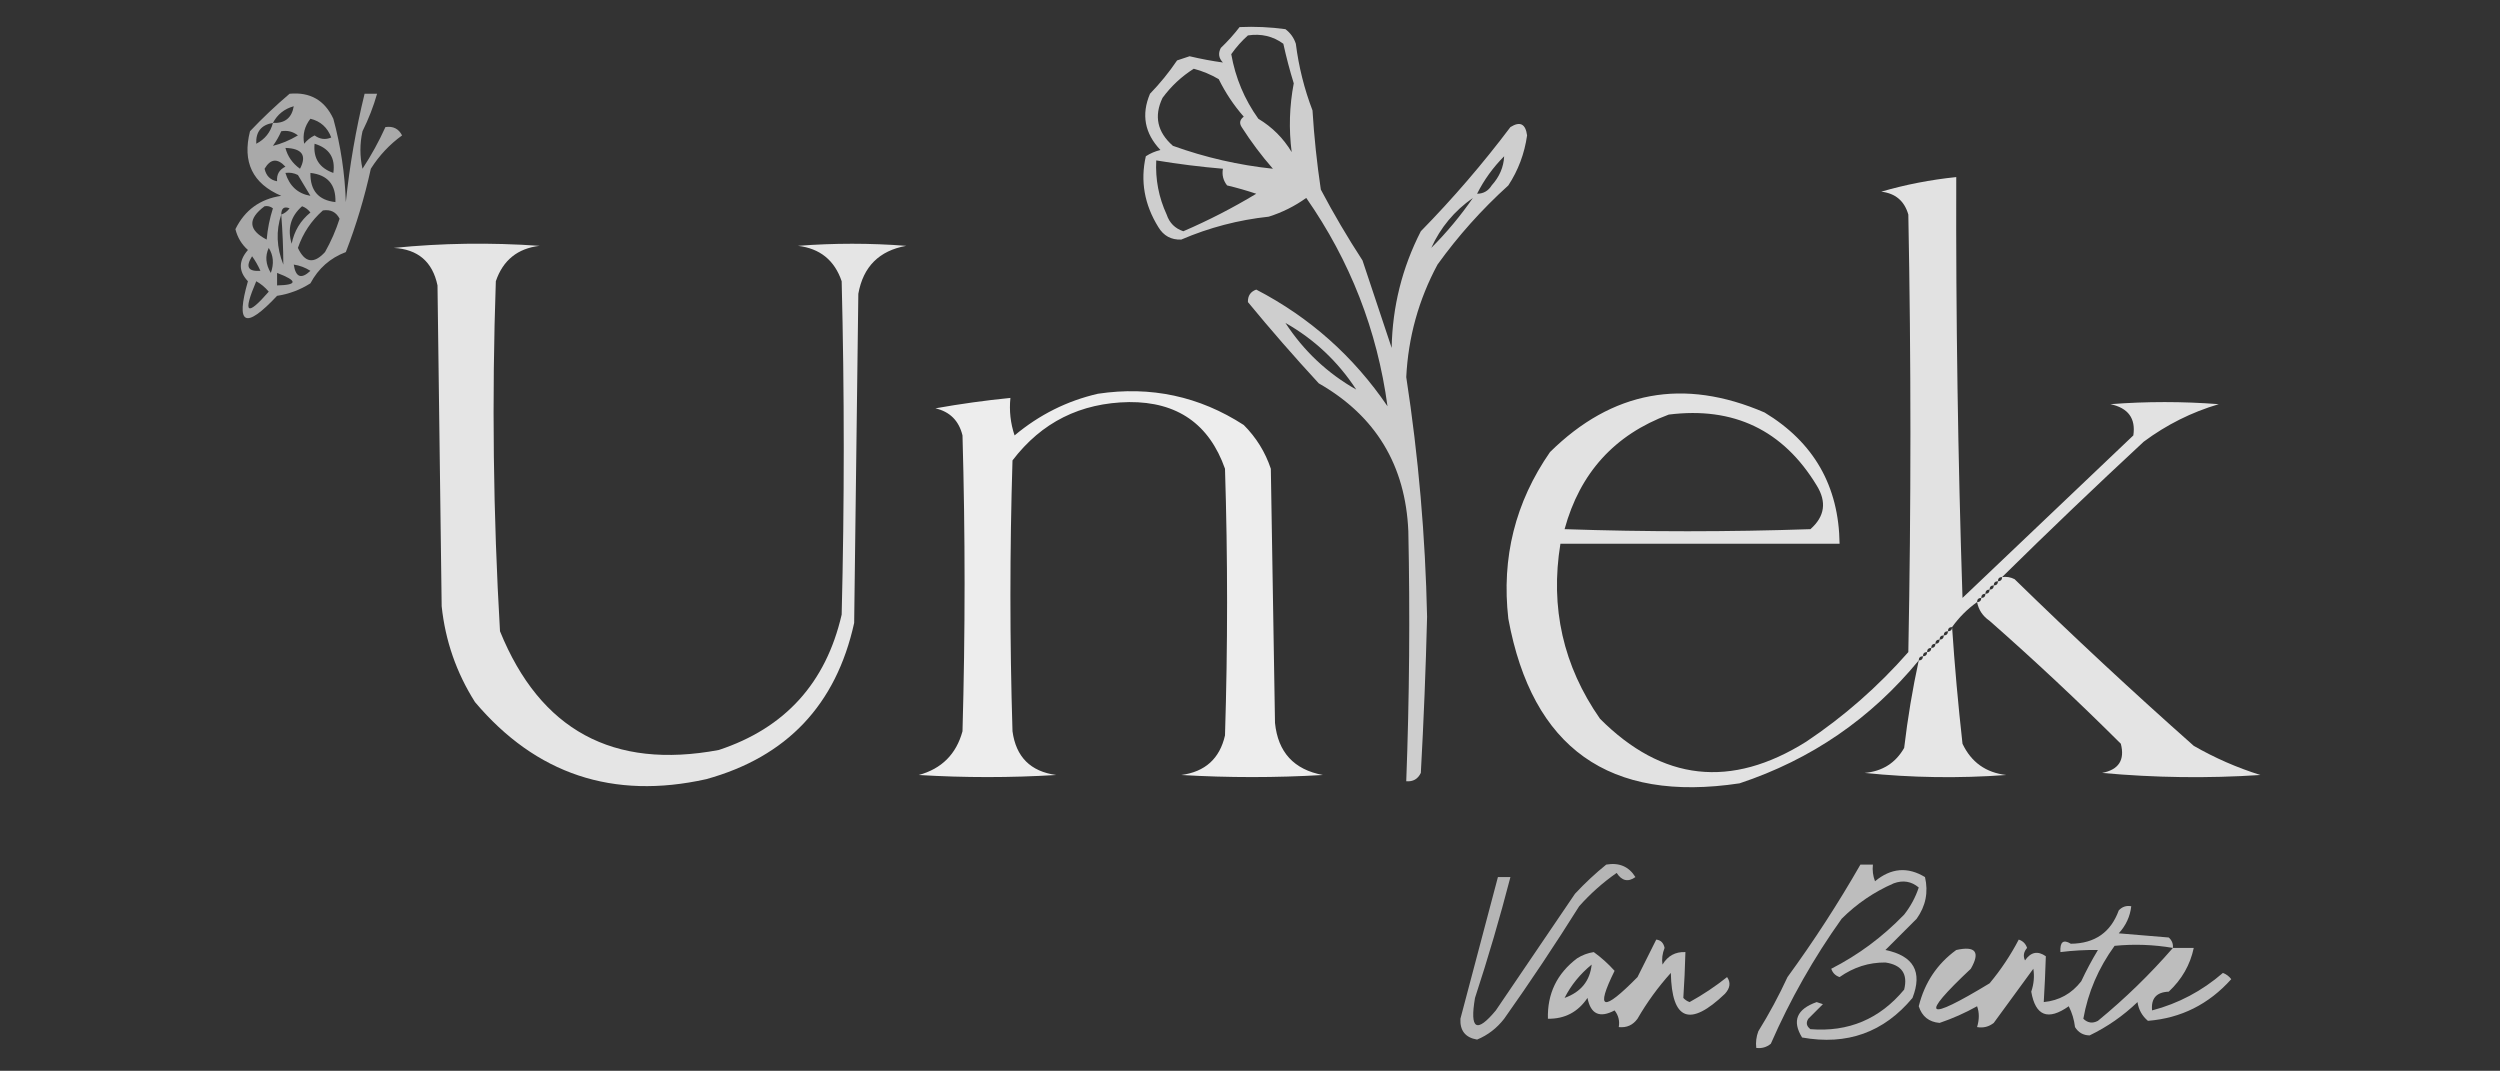
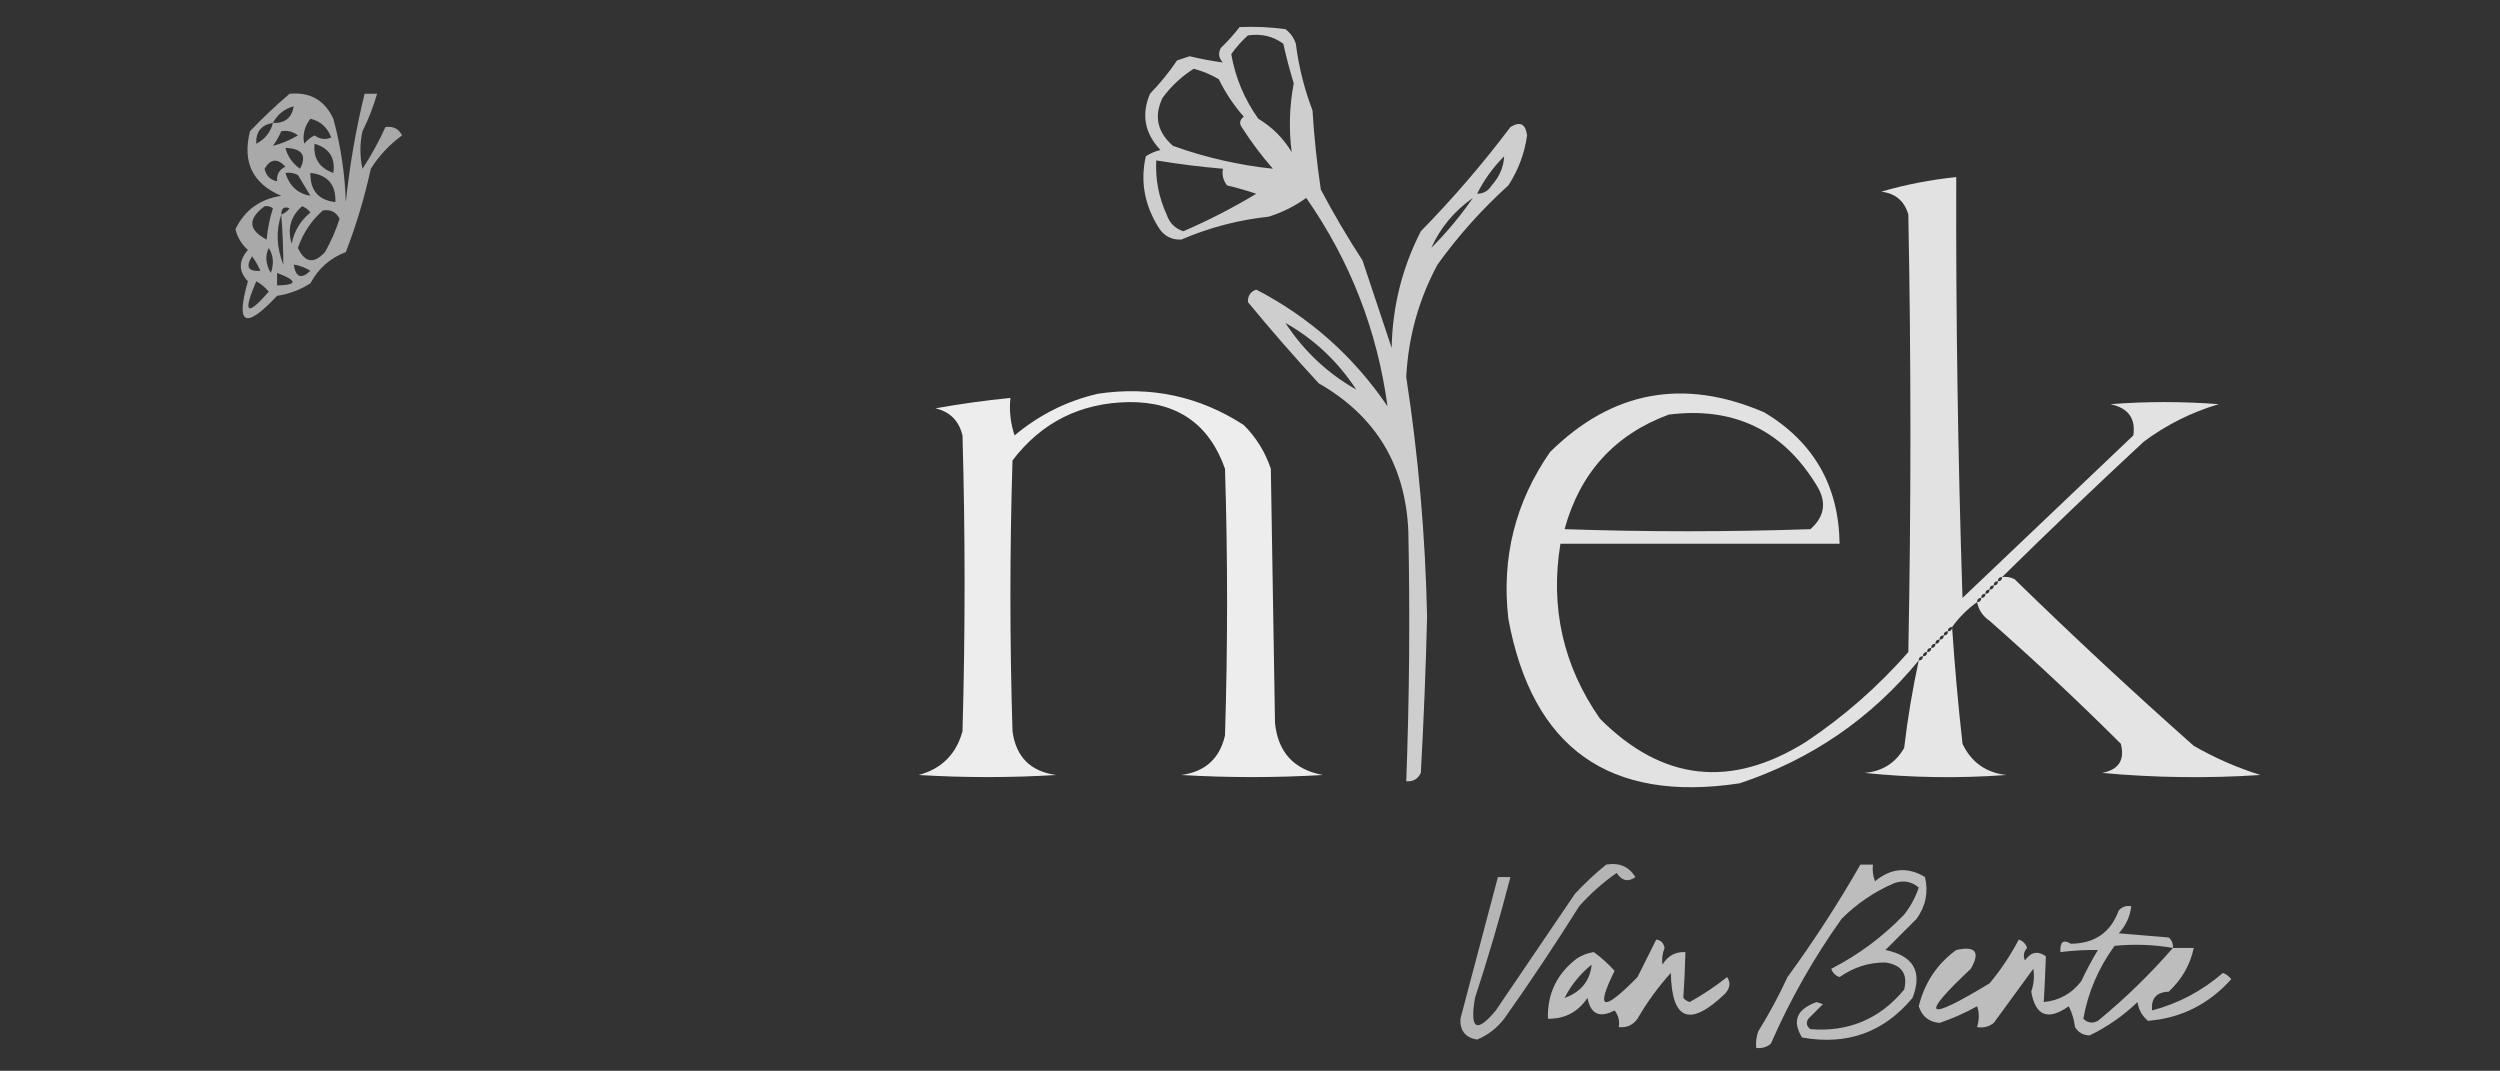
<svg xmlns="http://www.w3.org/2000/svg" version="1.1" width="600px" height="257px" style="shape-rendering:geometricPrecision; text-rendering:geometricPrecision; image-rendering:optimizeQuality; fill-rule:evenodd; clip-rule:evenodd">
  <rect width="100%" height="100%" fill="#333333" stroke="none" />
  <g>
    <path style="opacity:0.76" fill="#ffffff" d="M 297.5,6.5 C 301.182,6.335 304.848,6.501 308.5,7C 309.701,7.903 310.535,9.069 311,10.5C 311.695,16.012 313.028,21.346 315,26.5C 315.391,32.863 316.058,39.197 317,45.5C 320.081,51.331 323.415,56.998 327,62.5C 329.337,69.511 331.67,76.511 334,83.5C 334.178,73.607 336.511,64.274 341,55.5C 348.728,47.609 355.894,39.275 362.5,30.5C 364.808,29.052 366.141,29.718 366.5,32.5C 365.879,36.866 364.379,40.866 362,44.5C 355.63,50.268 349.963,56.601 345,63.5C 340.476,71.929 337.976,80.929 337.5,90.5C 340.426,109.557 342.093,128.723 342.5,148C 342.19,160.508 341.69,173.008 341,185.5C 340.29,186.973 339.124,187.64 337.5,187.5C 338.252,167.503 338.419,147.503 338,127.5C 337.33,111.649 330.163,99.815 316.5,92C 310.616,85.621 304.949,79.121 299.5,72.5C 299.453,71 300.119,70 301.5,69.5C 314.333,76.163 324.833,85.497 333,97.5C 330.541,79.295 324.041,62.628 313.5,47.5C 310.754,49.473 307.754,50.973 304.5,52C 297.21,52.784 290.21,54.618 283.5,57.5C 281.088,57.594 279.255,56.594 278,54.5C 274.649,49.097 273.649,43.43 275,37.5C 276.067,36.809 277.234,36.309 278.5,36C 274.713,31.993 273.88,27.493 276,22.5C 278.406,20.017 280.573,17.35 282.5,14.5C 283.5,14.167 284.5,13.833 285.5,13.5C 288.233,14.147 290.9,14.647 293.5,15C 292.483,13.95 292.316,12.784 293,11.5C 294.634,9.938 296.134,8.271 297.5,6.5 Z M 299.5,8.5 C 302.685,8.02 305.519,8.686 308,10.5C 308.711,13.734 309.545,16.901 310.5,20C 309.459,25.469 309.292,30.969 310,36.5C 308,33.167 305.333,30.5 302,28.5C 298.669,23.844 296.502,18.677 295.5,13C 296.704,11.301 298.038,9.801 299.5,8.5 Z M 305.5,40.5 C 297.271,39.629 289.271,37.796 281.5,35C 277.751,31.708 276.918,27.875 279,23.5C 281.069,20.685 283.569,18.352 286.5,16.5C 288.61,17.054 290.61,17.888 292.5,19C 294.108,22.272 296.108,25.272 298.5,28C 297.549,28.718 297.383,29.551 298,30.5C 300.266,34.042 302.766,37.375 305.5,40.5 Z M 354.5,46.5 C 356.167,43.176 358.334,40.176 361,37.5C 360.874,40.098 359.874,42.431 358,44.5C 357.184,45.823 356.017,46.489 354.5,46.5 Z M 277.5,38.5 C 282.801,39.377 288.135,40.044 293.5,40.5C 293.238,41.978 293.571,43.311 294.5,44.5C 296.854,45.06 299.187,45.727 301.5,46.5C 295.879,49.894 290.046,52.894 284,55.5C 282,54.833 280.667,53.5 280,51.5C 278.101,47.38 277.268,43.046 277.5,38.5 Z M 353.5,47.5 C 350.537,51.798 347.203,55.798 343.5,59.5C 345.709,54.619 349.043,50.619 353.5,47.5 Z M 308.5,77.5 C 315.432,81.43 321.099,86.764 325.5,93.5C 318.568,89.57 312.901,84.236 308.5,77.5 Z" />
  </g>
  <g>
    <path style="opacity:0.577" fill="#ffffff" d="M 69.5,22.5 C 74.421,22.043 77.921,24.043 80,28.5C 81.777,35.039 82.777,41.706 83,48.5C 83.911,39.711 85.411,31.045 87.5,22.5C 88.5,22.5 89.5,22.5 90.5,22.5C 89.629,25.564 88.462,28.564 87,31.5C 86.333,34.5 86.333,37.5 87,40.5C 89.135,37.233 90.969,33.899 92.5,30.5C 94.346,30.222 95.68,30.889 96.5,32.5C 93.506,34.662 91.006,37.328 89,40.5C 87.497,47.373 85.497,54.039 83,60.5C 79.249,61.915 76.416,64.415 74.5,68C 72.043,69.562 69.376,70.562 66.5,71C 58.83,79.167 56.496,78 59.5,67.5C 57.231,65.119 57.231,62.619 59.5,60C 57.99,58.649 56.99,56.982 56.5,55C 58.75,50.42 62.417,47.754 67.5,47C 60.622,44.065 58.122,38.898 60,31.5C 63.01,28.323 66.176,25.323 69.5,22.5 Z M 70.5,25.5 C 70.033,28.297 68.367,29.631 65.5,29.5C 66.579,27.457 68.246,26.124 70.5,25.5 Z M 74.5,28.5 C 76.922,29.085 78.589,30.585 79.5,33C 78.101,33.595 76.768,33.428 75.5,32.5C 74.522,32.977 73.689,33.643 73,34.5C 72.591,32.305 73.091,30.305 74.5,28.5 Z M 65.5,29.5 C 64.92,31.749 63.587,33.415 61.5,34.5C 61.369,31.633 62.703,29.967 65.5,29.5 Z M 67.5,31.5 C 68.978,31.238 70.311,31.571 71.5,32.5C 69.473,33.693 67.473,34.526 65.5,35C 66.305,33.887 66.972,32.721 67.5,31.5 Z M 75.5,34.5 C 79.028,35.561 80.528,37.895 80,41.5C 76.651,40.324 75.151,37.99 75.5,34.5 Z M 68.5,35.5 C 72.511,35.63 73.678,37.297 72,40.5C 70.198,39.211 69.031,37.544 68.5,35.5 Z M 66.5,43.5 C 64.879,43.213 63.879,42.213 63.5,40.5C 64.919,38.085 66.585,37.919 68.5,40C 67.027,40.71 66.36,41.876 66.5,43.5 Z M 68.5,41.5 C 69.552,41.35 70.552,41.517 71.5,42C 72.5,43.667 73.5,45.333 74.5,47C 71.474,46.481 69.474,44.648 68.5,41.5 Z M 74.5,41.5 C 78.638,41.973 80.638,44.306 80.5,48.5C 76.427,48.054 74.427,45.72 74.5,41.5 Z M 63.5,49.5 C 64.239,49.369 64.906,49.536 65.5,50C 64.726,52.405 64.226,54.905 64,57.5C 59.578,55.209 59.411,52.542 63.5,49.5 Z M 67.5,51.5 C 67.517,49.972 68.184,49.472 69.5,50C 68.956,50.717 68.289,51.217 67.5,51.5 Z M 72.5,49.5 C 73.289,49.783 73.956,50.283 74.5,51C 72.106,52.952 70.606,55.452 70,58.5C 68.927,54.9 69.76,51.9 72.5,49.5 Z M 77.5,50.5 C 79.346,50.222 80.68,50.889 81.5,52.5C 80.608,55.284 79.442,57.95 78,60.5C 75.329,63.414 73.163,63.081 71.5,59.5C 72.711,55.959 74.711,52.959 77.5,50.5 Z M 67.5,51.5 C 67.816,55.525 67.983,59.525 68,63.5C 66.368,59.408 66.201,55.408 67.5,51.5 Z M 64.5,59.5 C 65.623,61.288 65.789,63.288 65,65.5C 63.759,63.452 63.592,61.452 64.5,59.5 Z M 60.5,61.5 C 61.248,62.531 61.915,63.698 62.5,65C 59.546,65.206 58.879,64.039 60.5,61.5 Z M 70.5,63.5 C 71.922,63.709 73.255,64.209 74.5,65C 72.296,67.069 70.963,66.569 70.5,63.5 Z M 66.5,65.5 C 71.463,67.394 71.463,68.394 66.5,68.5C 66.5,67.5 66.5,66.5 66.5,65.5 Z M 61.5,67.5 C 62.627,68.122 63.627,68.955 64.5,70C 59.213,76.072 58.213,75.239 61.5,67.5 Z" />
  </g>
  <g>
    <path style="opacity:0.857" fill="#ffffff" d="M 480.5,138.5 C 479.833,138.5 479.5,138.833 479.5,139.5C 478.833,139.5 478.5,139.833 478.5,140.5C 477.833,140.5 477.5,140.833 477.5,141.5C 476.833,141.5 476.5,141.833 476.5,142.5C 475.833,142.5 475.5,142.833 475.5,143.5C 474.833,143.5 474.5,143.833 474.5,144.5C 472.167,146.167 470.167,148.167 468.5,150.5C 467.833,150.5 467.5,150.833 467.5,151.5C 466.833,151.5 466.5,151.833 466.5,152.5C 465.833,152.5 465.5,152.833 465.5,153.5C 464.833,153.5 464.5,153.833 464.5,154.5C 463.833,154.5 463.5,154.833 463.5,155.5C 462.833,155.5 462.5,155.833 462.5,156.5C 461.833,156.5 461.5,156.833 461.5,157.5C 460.833,157.5 460.5,157.833 460.5,158.5C 449.046,172.442 434.712,182.275 417.5,188C 386.227,192.721 367.727,179.555 362,148.5C 360.327,133.858 363.661,120.524 372,108.5C 386.914,93.785 404.081,90.618 423.5,99C 435.327,106.152 441.327,116.652 441.5,130.5C 419.167,130.5 396.833,130.5 374.5,130.5C 371.999,145.827 375.166,159.827 384,172.5C 398.954,187.495 415.454,189.328 433.5,178C 442.556,171.951 450.722,164.784 458,156.5C 458.667,121.5 458.667,86.5 458,51.5C 457.06,48.227 454.893,46.394 451.5,46C 457.326,44.305 463.326,43.138 469.5,42.5C 469.402,76.175 469.902,109.842 471,143.5C 484.667,130.5 498.333,117.5 512,104.5C 512.604,100.412 510.77,97.912 506.5,97C 515.167,96.333 523.833,96.333 532.5,97C 525.984,98.925 519.984,101.925 514.5,106C 502.968,116.7 491.635,127.533 480.5,138.5 Z M 400.5,99.5 C 416.096,97.55 427.93,103.216 436,116.5C 438.454,120.457 437.954,123.957 434.5,127C 414.833,127.667 395.167,127.667 375.5,127C 379.189,113.483 387.522,104.317 400.5,99.5 Z" />
  </g>
  <g>
-     <path style="opacity:0.87" fill="#ffffff" d="M 94.5,59.5 C 105.993,58.34 117.659,58.174 129.5,59C 124.209,59.625 120.709,62.459 119,67.5C 118.034,95.549 118.367,123.549 120,151.5C 129.647,175.243 147.147,184.743 172.5,180C 188.39,174.754 198.224,163.921 202,147.5C 202.667,120.833 202.667,94.167 202,67.5C 200.291,62.459 196.791,59.625 191.5,59C 200.167,58.333 208.833,58.333 217.5,59C 211,60.167 207.167,64 206,70.5C 205.667,96.833 205.333,123.167 205,149.5C 200.677,169.155 188.843,181.655 169.5,187C 147.126,191.987 128.626,185.82 114,168.5C 109.54,161.453 106.873,153.786 106,145.5C 105.667,119.833 105.333,94.167 105,68.5C 103.809,62.819 100.309,59.819 94.5,59.5 Z" />
-   </g>
+     </g>
  <g>
    <path style="opacity:0.908" fill="#ffffff" d="M 263.5,94.5 C 276.186,92.604 287.853,95.104 298.5,102C 301.491,104.99 303.657,108.49 305,112.5C 305.333,132.833 305.667,153.167 306,173.5C 306.711,180.545 310.545,184.711 317.5,186C 306.167,186.667 294.833,186.667 283.5,186C 289.235,185.228 292.735,182.062 294,176.5C 294.667,155.167 294.667,133.833 294,112.5C 290.211,101.76 282.544,96.427 271,96.5C 259.309,96.679 249.976,101.345 243,110.5C 242.333,132.167 242.333,153.833 243,175.5C 243.833,181.667 247.333,185.167 253.5,186C 242.5,186.667 231.5,186.667 220.5,186C 226,184.5 229.5,181 231,175.5C 231.667,151.833 231.667,128.167 231,104.5C 230.14,100.973 227.973,98.807 224.5,98C 230.476,96.932 236.476,96.099 242.5,95.5C 242.183,98.572 242.516,101.572 243.5,104.5C 249.433,99.533 256.1,96.2 263.5,94.5 Z" />
  </g>
  <g>
    <path style="opacity:0.867" fill="#ffffff" d="M 480.5,138.5 C 481.552,138.351 482.552,138.517 483.5,139C 497.532,152.701 511.866,166.034 526.5,179C 531.562,181.911 536.895,184.245 542.5,186C 529.82,186.833 517.154,186.666 504.5,185.5C 508.503,184.73 510.003,182.396 509,178.5C 498.786,168.319 488.286,158.486 477.5,149C 475.859,147.871 474.859,146.371 474.5,144.5C 475.167,144.5 475.5,144.167 475.5,143.5C 476.167,143.5 476.5,143.167 476.5,142.5C 477.167,142.5 477.5,142.167 477.5,141.5C 478.167,141.5 478.5,141.167 478.5,140.5C 479.167,140.5 479.5,140.167 479.5,139.5C 480.167,139.5 480.5,139.167 480.5,138.5 Z" />
  </g>
  <g>
    <path style="opacity:0.877" fill="#ffffff" d="M 468.5,150.5 C 469.113,159.716 469.946,169.049 471,178.5C 473.103,182.934 476.603,185.434 481.5,186C 470.152,186.832 458.819,186.666 447.5,185.5C 451.762,185.125 454.929,183.125 457,179.5C 457.837,172.395 459.004,165.395 460.5,158.5C 461.167,158.5 461.5,158.167 461.5,157.5C 462.167,157.5 462.5,157.167 462.5,156.5C 463.167,156.5 463.5,156.167 463.5,155.5C 464.167,155.5 464.5,155.167 464.5,154.5C 465.167,154.5 465.5,154.167 465.5,153.5C 466.167,153.5 466.5,153.167 466.5,152.5C 467.167,152.5 467.5,152.167 467.5,151.5C 468.167,151.5 468.5,151.167 468.5,150.5 Z" />
  </g>
  <g>
    <path style="opacity:0.64" fill="#ffffff" d="M 385.5,207.5 C 388.604,206.971 390.937,207.971 392.5,210.5C 390.741,211.754 389.241,211.421 388,209.5C 384.703,211.795 381.703,214.462 379,217.5C 373.248,226.672 367.248,235.672 361,244.5C 359.235,246.774 357.068,248.441 354.5,249.5C 351.698,249.029 350.364,247.362 350.5,244.5C 353.526,233.133 356.526,221.799 359.5,210.5C 360.5,210.5 361.5,210.5 362.5,210.5C 359.987,220.212 357.154,229.878 354,239.5C 352.703,247.073 354.37,248.073 359,242.5C 365.333,233.167 371.667,223.833 378,214.5C 380.396,211.933 382.896,209.6 385.5,207.5 Z" />
  </g>
  <g>
    <path style="opacity:0.672" fill="#ffffff" d="M 446.5,207.5 C 447.5,207.5 448.5,207.5 449.5,207.5C 449.343,208.873 449.51,210.207 450,211.5C 453.85,208.31 457.85,207.977 462,210.5C 462.841,214.12 462.174,217.454 460,220.5C 457.5,223 455,225.5 452.5,228C 459.278,229.398 461.445,233.231 459,239.5C 452.117,247.772 443.283,250.939 432.5,249C 430.042,245.022 431.208,242.188 436,240.5C 436.5,240.667 437,240.833 437.5,241C 436.333,242.167 435.167,243.333 434,244.5C 433.383,245.449 433.549,246.282 434.5,247C 443.635,247.732 451.135,244.565 457,237.5C 457.926,233.747 456.426,231.58 452.5,231C 448.544,230.963 444.877,232.13 441.5,234.5C 440.5,234.167 439.833,233.5 439.5,232.5C 445.993,229.191 451.826,224.857 457,219.5C 458.544,217.532 459.711,215.365 460.5,213C 458.728,211.513 456.728,211.18 454.5,212C 449.786,214.051 445.619,216.885 442,220.5C 435.307,229.883 429.64,239.883 425,250.5C 423.989,251.337 422.822,251.67 421.5,251.5C 421.343,250.127 421.51,248.793 422,247.5C 424.588,243.326 426.921,238.993 429,234.5C 435.353,225.784 441.186,216.784 446.5,207.5 Z" />
  </g>
  <g>
    <path style="opacity:0.678" fill="#ffffff" d="M 521.5,227.5 C 523.167,227.5 524.833,227.5 526.5,227.5C 525.65,231.55 523.65,235.05 520.5,238C 517.553,238.112 516.22,239.612 516.5,242.5C 522.813,240.842 528.48,237.842 533.5,233.5C 534.308,233.808 534.975,234.308 535.5,235C 530.1,241.033 523.434,244.367 515.5,245C 514.107,243.829 513.273,242.329 513,240.5C 509.563,243.796 505.73,246.463 501.5,248.5C 499.971,248.471 498.804,247.804 498,246.5C 497.798,244.744 497.298,243.078 496.5,241.5C 491.514,245.013 488.514,243.846 487.5,238C 488.125,236.159 488.292,234.326 488,232.5C 484.833,236.833 481.667,241.167 478.5,245.5C 477.311,246.429 475.978,246.762 474.5,246.5C 475.052,244.669 475.052,243.003 474.5,241.5C 471.613,243.111 468.613,244.444 465.5,245.5C 462.945,245.278 461.278,243.945 460.5,241.5C 461.903,235.84 464.903,231.34 469.5,228C 474.142,226.968 475.308,228.468 473,232.5C 460.576,244.185 462.076,245.352 477.5,236C 480.205,232.758 482.539,229.258 484.5,225.5C 485.5,225.833 486.167,226.5 486.5,227.5C 485.674,228.451 485.508,229.451 486,230.5C 487.396,228.473 489.062,228.14 491,229.5C 490.89,233.129 490.724,236.796 490.5,240.5C 494.203,240.138 497.203,238.471 499.5,235.5C 500.702,232.93 502.035,230.43 503.5,228C 500.525,227.956 497.525,228.123 494.5,228.5C 494.354,226.058 495.187,225.391 497,226.5C 502.752,226.437 506.586,223.771 508.5,218.5C 509.325,217.614 510.325,217.281 511.5,217.5C 511.219,219.963 510.219,222.13 508.5,224C 512.5,224.333 516.5,224.667 520.5,225C 521.252,225.671 521.586,226.504 521.5,227.5 Z M 521.5,227.5 C 516.004,233.829 510.004,239.663 503.5,245C 502.216,245.684 501.049,245.517 500,244.5C 501.118,238.168 503.618,232.334 507.5,227C 512.184,226.539 516.851,226.705 521.5,227.5 Z" />
  </g>
  <g>
    <path style="opacity:0.672" fill="#ffffff" d="M 397.5,225.5 C 398.586,225.62 399.253,226.287 399.5,227.5C 398.957,228.864 398.79,230.197 399,231.5C 400.264,229.393 402.097,228.393 404.5,228.5C 404.405,232.225 404.238,235.891 404,239.5C 404.414,239.957 404.914,240.291 405.5,240.5C 408.672,238.748 411.672,236.748 414.5,234.5C 415.408,235.79 415.241,237.123 414,238.5C 405.563,246.582 401.229,244.915 401,233.5C 397.947,236.887 395.28,240.553 393,244.5C 391.89,246.037 390.39,246.703 388.5,246.5C 388.762,245.022 388.429,243.689 387.5,242.5C 383.919,244.403 381.752,243.403 381,239.5C 378.715,242.892 375.548,244.559 371.5,244.5C 371.33,238.491 373.663,233.658 378.5,230C 379.729,229.219 381.062,228.719 382.5,228.5C 384.29,229.786 385.957,231.286 387.5,233C 382.825,242.486 384.658,242.986 393,234.5C 394.513,231.473 396.013,228.473 397.5,225.5 Z M 375.5,239.5 C 377.051,236.437 379.218,233.771 382,231.5C 381.591,235.426 379.424,238.093 375.5,239.5 Z" />
  </g>
</svg>